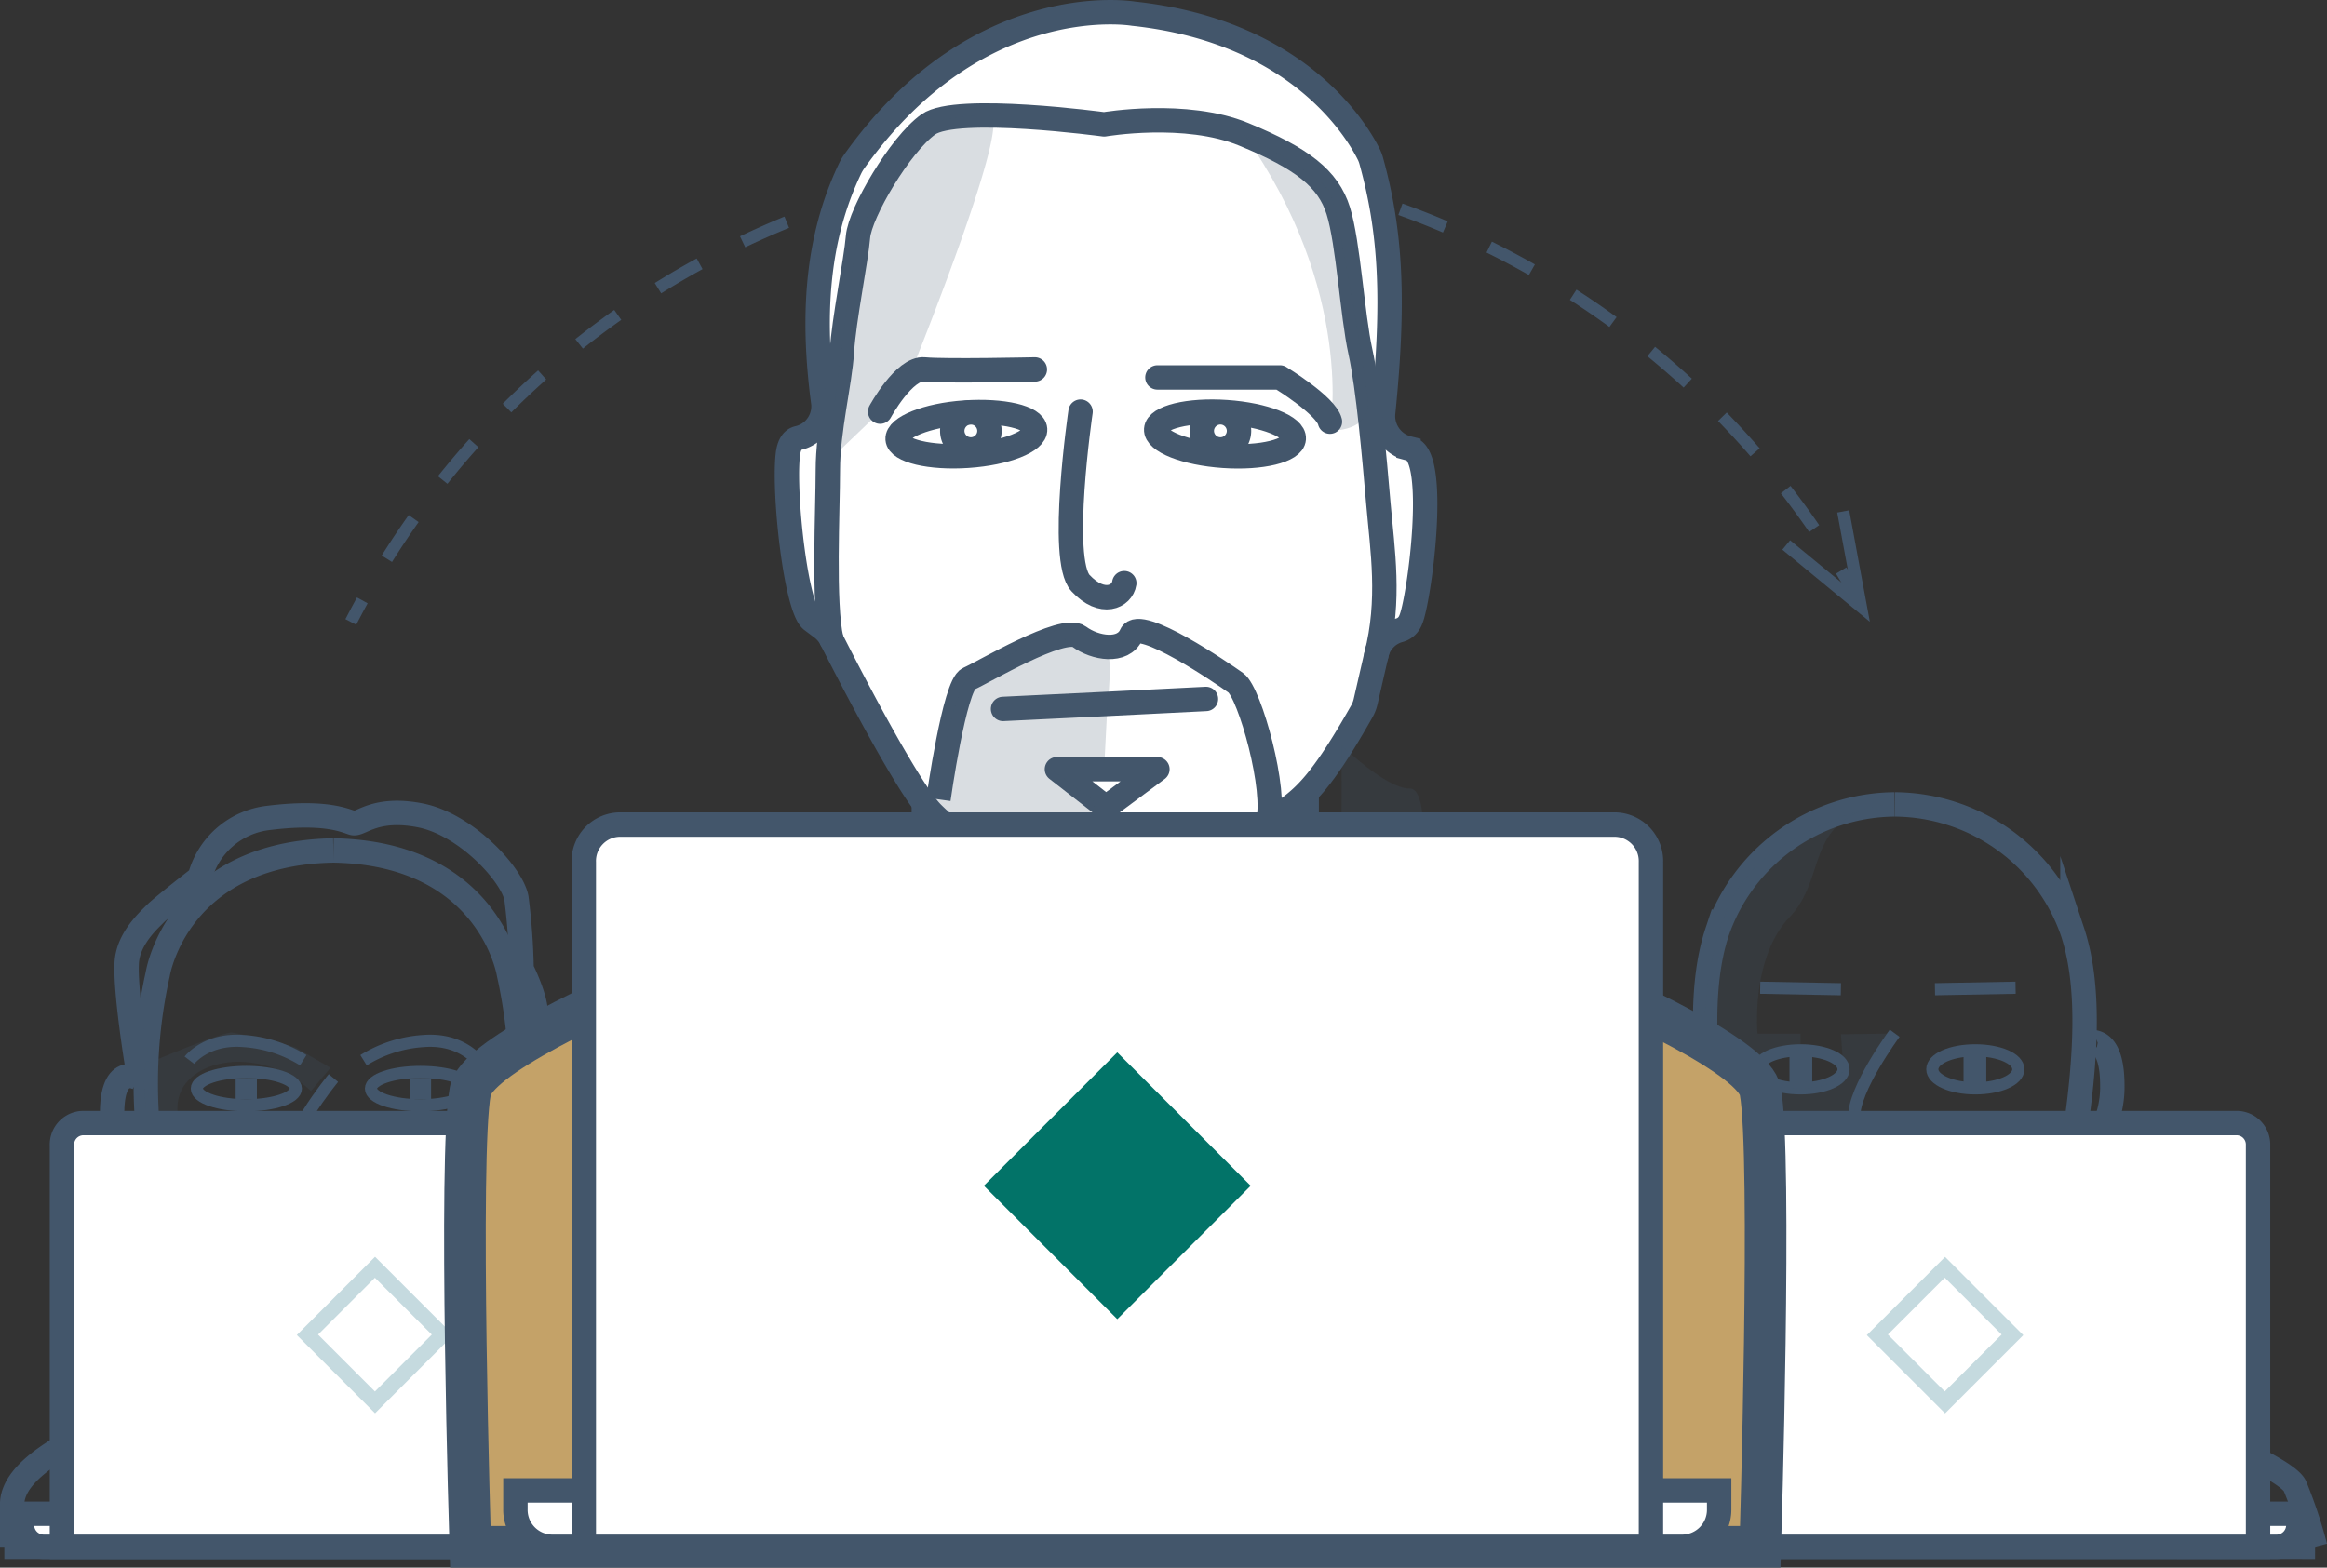
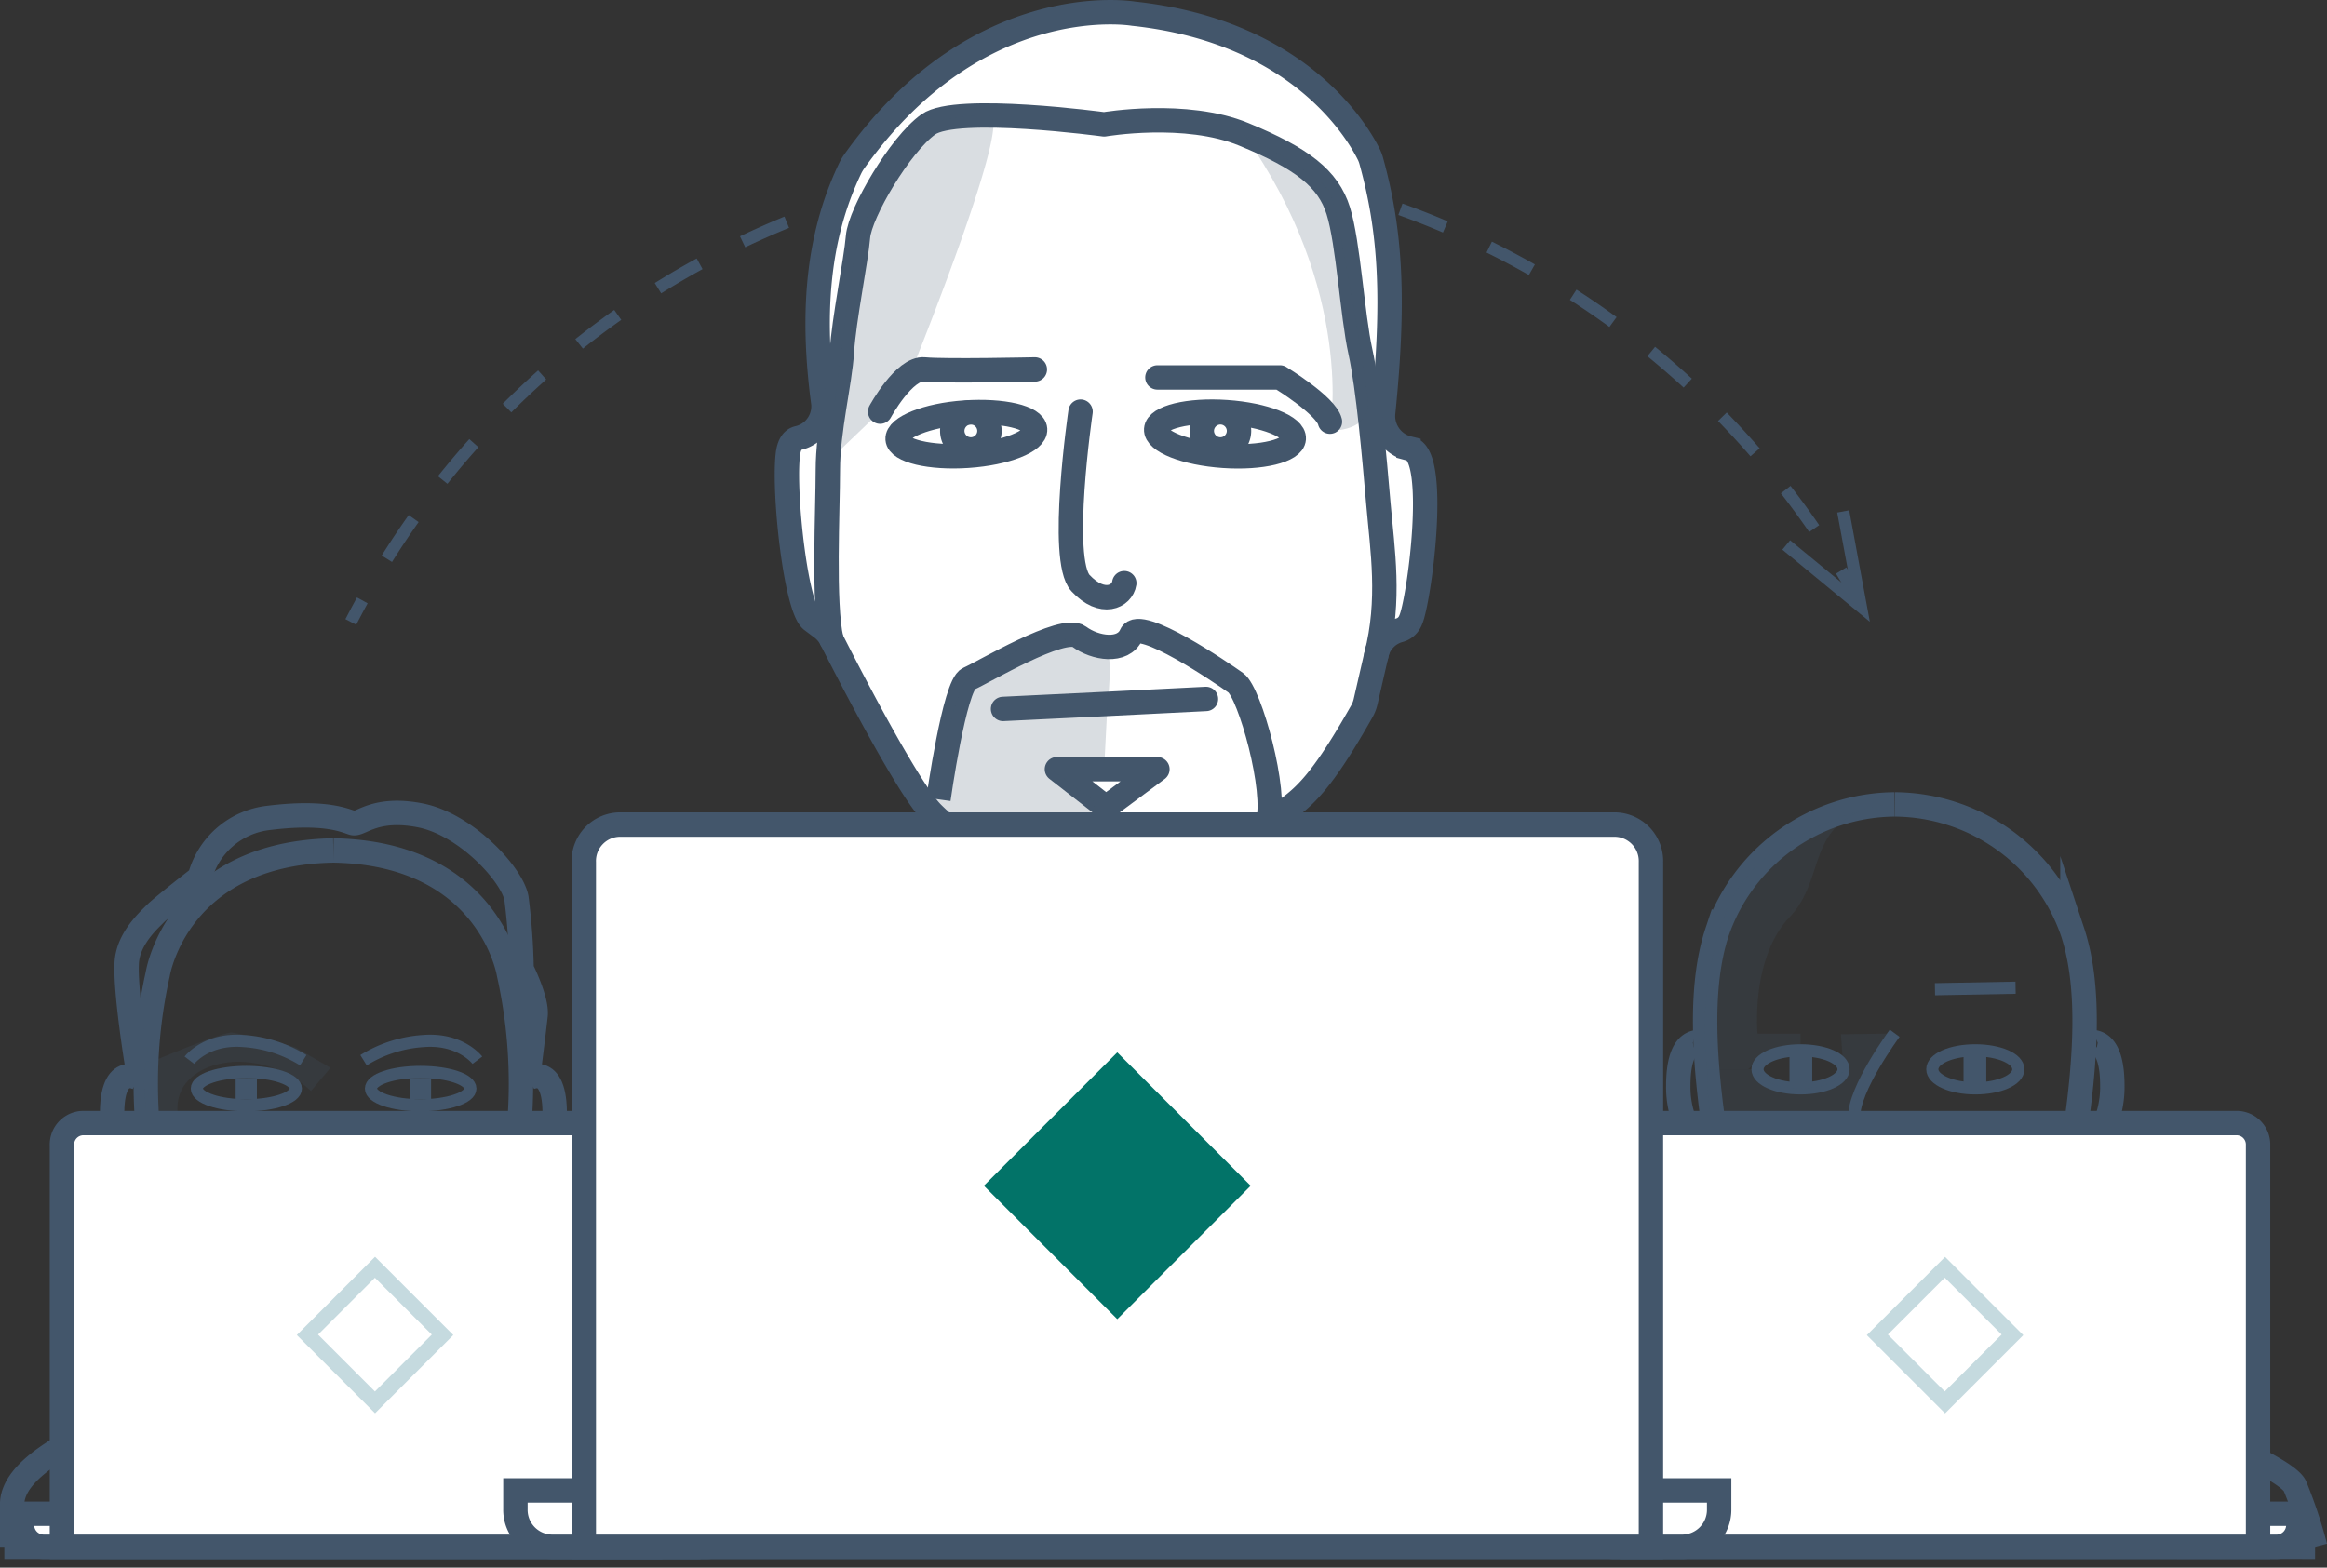
<svg xmlns="http://www.w3.org/2000/svg" id="Layer_1" data-name="Layer 1" viewBox="0 0 279.46 188.31">
  <rect x="0" y="0" width="279.46" height="188.31" fill="#333333" stroke="none" />
  <defs>
    <style>.cls-1,.cls-11,.cls-12,.cls-2,.cls-4,.cls-5{fill:none;}.cls-1,.cls-10,.cls-11,.cls-12,.cls-2,.cls-4,.cls-5,.cls-7{stroke:#43566b;}.cls-1,.cls-10,.cls-11,.cls-2,.cls-5,.cls-7{stroke-miterlimit:10;}.cls-1,.cls-2{stroke-width:1.46px;}.cls-2{stroke-dasharray:5.8 5.8;}.cls-3,.cls-6{fill:#43566b;}.cls-4{stroke-linejoin:bevel;}.cls-11,.cls-12,.cls-4,.cls-5,.cls-7{stroke-width:2.93px;}.cls-6{opacity:0.2;}.cls-7,.cls-9{fill:#fff;}.cls-8{fill:#c5dadf;}.cls-10{fill:#c4a268;stroke-width:5px;}.cls-11,.cls-12{stroke-linecap:round;}.cls-12{stroke-linejoin:round;}.cls-13{fill:#027368;}</style>
  </defs>
  <title>book</title>
  <path class="cls-1" d="M366.67,188.26c.45-.87.91-1.73,1.38-2.59" transform="translate(-324.54 -113.55)" />
  <path class="cls-2" d="M371,180.67a102.57,102.57,0,0,1,173.12-1.06" transform="translate(-324.54 -113.55)" />
  <path class="cls-1" d="M545.66,182.08c.5.83,1,1.67,1.48,2.52" transform="translate(-324.54 -113.55)" />
  <polygon class="cls-3" points="214.05 66.03 214.98 64.9 222.39 71 220.64 61.57 222.08 61.3 224.56 74.69 214.05 66.03" />
  <path class="cls-4" d="M326,299.36v-5.11c0-8.09,26.77-14.65,26.77-14.65l-.06-9.55s-5.92.33-9.22-13.17a60.79,60.79,0,0,1,0-26.35s2.31-14.49,21.08-14.82" transform="translate(-324.54 -113.55)" />
  <path class="cls-4" d="M403.15,299.36v-5.11c0-8.09-26.77-14.65-26.77-14.65l.05-9.55s5.93.33,9.23-13.17a60.79,60.79,0,0,0,0-26.35s-2.31-14.49-21.08-14.82" transform="translate(-324.54 -113.55)" />
  <path class="cls-5" d="M352.39,270.21s5.93,4.12,12.19,4.78,12.06-4.73,12.06-4.73" transform="translate(-324.54 -113.55)" />
-   <path class="cls-1" d="M364.58,243.05s-6.26,7.57-5.27,10.86,5.27,1.32,5.27,1.32" transform="translate(-324.54 -113.55)" />
  <path class="cls-1" d="M347.29,240.91s2-2.64,6.42-2.31a15.49,15.49,0,0,1,7.25,2.31" transform="translate(-324.54 -113.55)" />
  <rect class="cls-3" x="28.3" y="129.5" width="2.55" height="2.55" />
  <path class="cls-1" d="M360.07,244.32c0,1.1-2.66,2-5.95,2s-5.94-.89-5.94-2,2.66-2,5.94-2S360.07,243.22,360.07,244.32Z" transform="translate(-324.54 -113.55)" />
  <rect class="cls-3" x="373.76" y="243.05" width="2.55" height="2.55" transform="translate(425.53 375.09) rotate(180)" />
  <path class="cls-1" d="M369.09,244.32c0,1.1,2.66,2,5.94,2s6-.89,6-2-2.66-2-6-2S369.09,243.22,369.09,244.32Z" transform="translate(-324.54 -113.55)" />
  <path class="cls-1" d="M381.87,240.91s-2-2.64-6.42-2.31a15.49,15.49,0,0,0-7.25,2.31" transform="translate(-324.54 -113.55)" />
  <line class="cls-1" x1="33.78" y1="149.26" x2="45.63" y2="149.26" />
  <line class="cls-5" x1="0.52" y1="185.81" x2="79.55" y2="185.81" />
  <path class="cls-5" d="M341.24,243.12s-3.58-2.21-3.21,5.2S342.6,257,342.6,257" transform="translate(-324.54 -113.55)" />
  <path class="cls-5" d="M387.92,243.12s3.58-2.21,3.21,5.2-4.57,8.64-4.57,8.64" transform="translate(-324.54 -113.55)" />
  <path class="cls-5" d="M341.12,242.21s-1.56-9.33-1.36-13c.15-2.86,2.59-5.06,3.45-5.92s5.32-4.33,5.32-4.33a9.65,9.65,0,0,1,8.27-7.16c6.91-.86,9.26.37,10.13.62s2.63-2,8.1-.92,11,7.09,11.53,9.93a77.93,77.93,0,0,1,.62,8.52s1.88,3.71,1.68,5.56-.82,6.74-.82,6.74" transform="translate(-324.54 -113.55)" />
  <polyline class="cls-5" points="28.24 166.05 39.97 179.96 51.83 166.05" />
  <polyline class="cls-5" points="24.4 167.1 40.04 184.41 54.98 167.1" />
  <path class="cls-6" d="M342.6,241.16s8.48-3.6,9.79-3.58a74.1,74.1,0,0,1,7.63,1.79l4.21,2.45-2.34,2.79a12.94,12.94,0,0,0-9.11-3.51c-5.33.3-6.48,3.51-6.48,3.51s-2.47,4.36,4.12,9.47,2.3,15,2.3,15-7.79-2.55-9.89-16.46S342.6,241.16,342.6,241.16Z" transform="translate(-324.54 -113.55)" />
  <path class="cls-6" d="M353.63,270s7,4.1,9,4.05-3,12.65-3,12.65l-6.83-8.1Z" transform="translate(-324.54 -113.55)" />
  <path class="cls-6" d="M376.38,268.16s-4.06-3.71-3-6.92-7.82-.74-7.82-.74h-1s-.12,4.53-.06,4.69,7.63.09,5.66,2.64a9.16,9.16,0,0,1-5.6,3s-1.57,1.89,0,3.21S377.22,270.63,376.38,268.16Z" transform="translate(-324.54 -113.55)" />
  <path class="cls-5" d="M575,238.81c-.07.17,3.22-1.56,3.22,5.19a11.68,11.68,0,0,1-5.1,9.8" transform="translate(-324.54 -113.55)" />
  <path class="cls-3" d="M575,249.26s.65,2.73,1,5.45c.11.68.32,1.36.36,2a5,5,0,0,1-.36,1.74,5.34,5.34,0,0,1-1,1.7h-.29a5.26,5.26,0,0,1-1-1.7,4.77,4.77,0,0,1-.35-1.74c0-.64.24-1.32.35-2,.38-2.72,1-5.45,1-5.45Z" transform="translate(-324.54 -113.55)" />
  <line class="cls-1" x1="242.06" y1="118.65" x2="232.38" y2="118.83" />
  <rect class="cls-3" x="560.36" y="239.77" width="2.73" height="4.4" transform="translate(798.9 370.39) rotate(180)" />
  <path class="cls-1" d="M556.6,242c0,1.26,2.31,2.29,5.16,2.29s5.17-1,5.17-2.29-2.31-2.28-5.17-2.28S556.6,240.71,556.6,242Z" transform="translate(-324.54 -113.55)" />
  <path class="cls-1" d="M544.65,258.84s.32,2.63,6.3,2.63,6.78-2.63,6.78-2.63" transform="translate(-324.54 -113.55)" />
  <path class="cls-5" d="M529.31,238.81c.07.17-3.22-1.56-3.22,5.19a11.68,11.68,0,0,0,5.09,9.8" transform="translate(-324.54 -113.55)" />
  <polygon class="cls-5" points="227.53 177.25 217.04 181.65 209.94 164.61 213.65 164.61 227.53 177.25" />
  <polygon class="cls-5" points="227.53 177.25 238.03 181.65 245.62 164.78 241.9 164.78 227.53 177.25" />
  <path class="cls-5" d="M538.19,278.16V266.74s-5.65-4-7.42-15.11-2.1-19.84,0-26.17a22.73,22.73,0,0,1,21.31-15.28" transform="translate(-324.54 -113.55)" />
  <path class="cls-5" d="M566,278.16V266.74s5.65-4,7.43-15.11,2.1-19.84,0-26.17a22.73,22.73,0,0,0-21.31-15.28" transform="translate(-324.54 -113.55)" />
  <rect class="cls-3" x="214.91" y="126.22" width="2.73" height="4.4" />
-   <line class="cls-1" x1="211.39" y1="118.65" x2="221.08" y2="118.83" />
  <path class="cls-1" d="M545.94,242c0,1.26-2.31,2.29-5.16,2.29s-5.17-1-5.17-2.29,2.31-2.28,5.17-2.28S545.94,240.71,545.94,242Z" transform="translate(-324.54 -113.55)" />
  <path class="cls-1" d="M552.08,237.67s-5,6.76-4.85,10.1,7.43,2.46,7.43,2.46" transform="translate(-324.54 -113.55)" />
  <path class="cls-5" d="M538.19,266.74s5,7.91,13.89,7.91S566,266.74,566,266.74" transform="translate(-324.54 -113.55)" />
  <line class="cls-5" x1="226.4" y1="151.79" x2="226.65" y2="157.14" />
  <path class="cls-5" d="M534.48,278.16s-28.54,10.34-30,13.73a55.92,55.92,0,0,0-2.42,7.27" transform="translate(-324.54 -113.55)" />
  <path class="cls-5" d="M570.16,278.36s28.54,10.34,30,13.73a55.92,55.92,0,0,1,2.42,7.27" transform="translate(-324.54 -113.55)" />
  <line class="cls-5" x1="177.52" y1="185.61" x2="278.03" y2="185.81" />
  <path class="cls-6" d="M529.56,242h6.05s.65,2.29,5.17,2.29,5.16-2.29,5.16-2.29l-.32-4.21,6.46-.09s-5,6.59-4.85,10.1,4,2.56,4,2.56L551,261.47V274.4s-11-1.72-16.47-12.1A43.47,43.47,0,0,1,529.56,242Z" transform="translate(-324.54 -113.55)" />
  <path class="cls-6" d="M551.07,210.18S536,212.93,532,222.53A40.2,40.2,0,0,0,529.56,242h4.92s2.93-2.83,6.3-2.28v-2h-5.17s-.87-9,3.85-14S541,211.94,551.07,210.18Z" transform="translate(-324.54 -113.55)" />
  <path class="cls-7" d="M327.18,295.39v1.31a2.61,2.61,0,0,0,2.55,2.66h79.7A2.61,2.61,0,0,0,412,296.7v-1.31Z" transform="translate(-324.54 -113.55)" />
  <path class="cls-7" d="M404.63,248.46H334.54a2.58,2.58,0,0,0-2.56,2.67v48.23h75.2V251.13A2.58,2.58,0,0,0,404.63,248.46Z" transform="translate(-324.54 -113.55)" />
  <rect class="cls-8" x="362.94" y="267.27" width="13.29" height="13.29" transform="translate(-409.98 228.02) rotate(-45)" />
  <rect class="cls-9" x="364.75" y="269.08" width="9.66" height="9.66" transform="translate(-409.99 227.97) rotate(-45)" />
  <path class="cls-7" d="M515.72,295.39v1.31a2.61,2.61,0,0,0,2.55,2.66H598a2.61,2.61,0,0,0,2.56-2.66v-1.31Z" transform="translate(-324.54 -113.55)" />
  <path class="cls-7" d="M593.17,248.46H523.08a2.58,2.58,0,0,0-2.55,2.67v48.23h75.19V251.13A2.58,2.58,0,0,0,593.17,248.46Z" transform="translate(-324.54 -113.55)" />
  <rect class="cls-8" x="551.48" y="267.27" width="13.29" height="13.29" transform="translate(-354.75 361.35) rotate(-45)" />
  <rect class="cls-9" x="553.29" y="269.08" width="9.66" height="9.66" transform="translate(-354.78 361.28) rotate(-45)" />
-   <path class="cls-10" d="M535.94,244.6c-1.45-7.69-55.51-26.7-55.51-26.7v-6.64h-2c-.9.62-1.88,1.26-3.06,2.17-3.17,2.46-8.2,5.79-10.85,6.28s-13.76.48-15.69,0-8.93-5.07-12.31-8.45v6.64s-54.05,19-55.5,26.7,0,54.76,0,54.76H535.94S537.38,252.28,535.94,244.6Z" transform="translate(-324.54 -113.55)" />
  <path class="cls-7" d="M460.64,115.19S442,112,427.09,133a6,6,0,0,0-.41.69c-4.21,8.73-4.57,18.21-3.3,28a3.91,3.91,0,0,1-2.92,4.47c-.66.12-1.18.7-1.32,2.13-.49,4.82,1,18.34,2.89,19.78l1.17.88a4.06,4.06,0,0,1,1.19,1.41c1.83,3.62,9.18,17.94,12.12,20.88,3.38,3.38,10.38,8,12.31,8.45s13,.48,15.69,0,7.68-3.82,10.85-6.28c4.73-3.66,6.23-2.92,12.74-14.43a4.34,4.34,0,0,0,.43-1.1l1.29-5.61a3.84,3.84,0,0,1,2.73-3,2,2,0,0,0,1.4-1.24c1-2.17,3.37-19.62,0-20.55l-.26-.07a4,4,0,0,1-3.05-4.17c1.38-13.58.95-21.83-1.43-30.4a4.57,4.57,0,0,0-.24-.65C487.9,130,481.07,117.37,460.64,115.19Z" transform="translate(-324.54 -113.55)" />
  <path class="cls-5" d="M437.24,209.57s1.93-13.75,3.62-14.48,11.34-6.51,13.27-5.07,5.31,1.95,6.27-.23,10.86,4.58,12.55,5.78,5,13.12,3.84,16.82" transform="translate(-324.54 -113.55)" />
  <path class="cls-11" d="M445,198.71q12.38-.59,24.37-1.2" transform="translate(-324.54 -113.55)" />
  <polygon class="cls-12" points="126.93 92.4 139 92.4 132.82 96.99 126.93 92.4" />
  <line class="cls-12" x1="132.59" y1="100.85" x2="132.59" y2="105.43" />
  <path class="cls-12" d="M430.24,163s2.89-5.31,5.31-5.07,13.27,0,13.27,0" transform="translate(-324.54 -113.55)" />
  <path class="cls-12" d="M463.54,158.89h14.72s5.55,3.38,6,5.31" transform="translate(-324.54 -113.55)" />
  <path class="cls-12" d="M424.39,190.38c-1-4.23-.43-15.56-.43-20.38s1.45-10.38,1.69-14.24,1.69-10.86,1.93-13.76,5.07-11.1,8.45-13.51,21.11,0,21.11,0,9.78-1.69,16.78,1.2,10.13,5.31,11.34,9.18,1.69,12.54,2.65,16.89,1.69,12.79,2.17,18.34,1.46,11.49-.26,18.19" transform="translate(-324.54 -113.55)" />
  <path class="cls-5" d="M448.85,165.11c.1,1.45-3.51,2.88-8.07,3.19s-8.34-.6-8.44-2,3.5-2.88,8.06-3.19S448.74,163.67,448.85,165.11Z" transform="translate(-324.54 -113.55)" />
  <path class="cls-5" d="M441.13,167.54h0a2.24,2.24,0,0,1-2.23-2.23h0a2.24,2.24,0,0,1,2.23-2.23h0a2.24,2.24,0,0,1,2.24,2.23h0A2.24,2.24,0,0,1,441.13,167.54Z" transform="translate(-324.54 -113.55)" />
  <ellipse class="cls-5" cx="471.65" cy="165.68" rx="2.63" ry="8.28" transform="translate(-50.5 511.32) rotate(-86.07)" />
  <path class="cls-5" d="M471.1,167.54h0a2.24,2.24,0,0,0,2.24-2.23h0a2.24,2.24,0,0,0-2.24-2.23h0a2.24,2.24,0,0,0-2.23,2.23h0A2.24,2.24,0,0,0,471.1,167.54Z" transform="translate(-324.54 -113.55)" />
  <path class="cls-11" d="M454.31,163s-2.62,17.79,0,20.6,5,1.63,5.25,0" transform="translate(-324.54 -113.55)" />
  <polyline class="cls-11" points="109.53 106.05 109.53 134.88 123.87 120.81" />
  <polyline class="cls-11" points="142.41 124.43 151.6 135 157.64 105.92" />
  <polyline class="cls-11" points="111.97 104.35 131.27 131.05 136.04 131.05 155.89 104.35" />
  <line class="cls-11" x1="131.27" y1="131.05" x2="131.81" y2="143.44" />
  <line class="cls-11" x1="136.04" y1="131.05" x2="136.04" y2="143.44" />
  <path class="cls-6" d="M424.64,163s2.29-18.7,2.94-21,6.78-12.87,8.45-13.51a19.59,19.59,0,0,1,7.34-1.07c3,.09-9.08,29.92-9.29,30.5s-3.84,5.08-3.84,5.08l-5.6,5.36Z" transform="translate(-324.54 -113.55)" />
  <path class="cls-6" d="M473.92,129.69s9.41,4.89,10.37,7,4.1,20.87,4.55,24.83-4.55,3.76-4.55,3.76S487.32,148.52,473.92,129.69Z" transform="translate(-324.54 -113.55)" />
  <path class="cls-6" d="M436.51,211.26s2.3-15.12,4.35-16.17,10.29-6.38,10.61-5.73,4.78,4,5.82,2.93.22,6.42.22,6.42l-.37,7.24h-6.4l5.08,3.62,1.47,7.12-.15,3.38-8.32-.36Z" transform="translate(-324.54 -113.55)" />
-   <path class="cls-6" d="M485.67,203.1s5.35,5.21,8.17,5.17S495,221.46,495,221.46l-9.35-8.52Z" transform="translate(-324.54 -113.55)" />
  <path class="cls-7" d="M386.44,292.59v2.24a4.44,4.44,0,0,0,4.35,4.53H526.64a4.45,4.45,0,0,0,4.36-4.53v-2.24Z" transform="translate(-324.54 -113.55)" />
  <path class="cls-7" d="M518.45,212.6H399a4.38,4.38,0,0,0-4.35,4.54v82.22H522.81V217.14A4.39,4.39,0,0,0,518.45,212.6Z" transform="translate(-324.54 -113.55)" />
  <rect class="cls-13" x="447.39" y="244.65" width="22.66" height="22.66" transform="translate(-371.19 285.8) rotate(-45)" />
  <rect class="cls-13" x="450.48" y="247.75" width="16.46" height="16.46" transform="translate(-371.21 285.74) rotate(-44.99)" />
</svg>